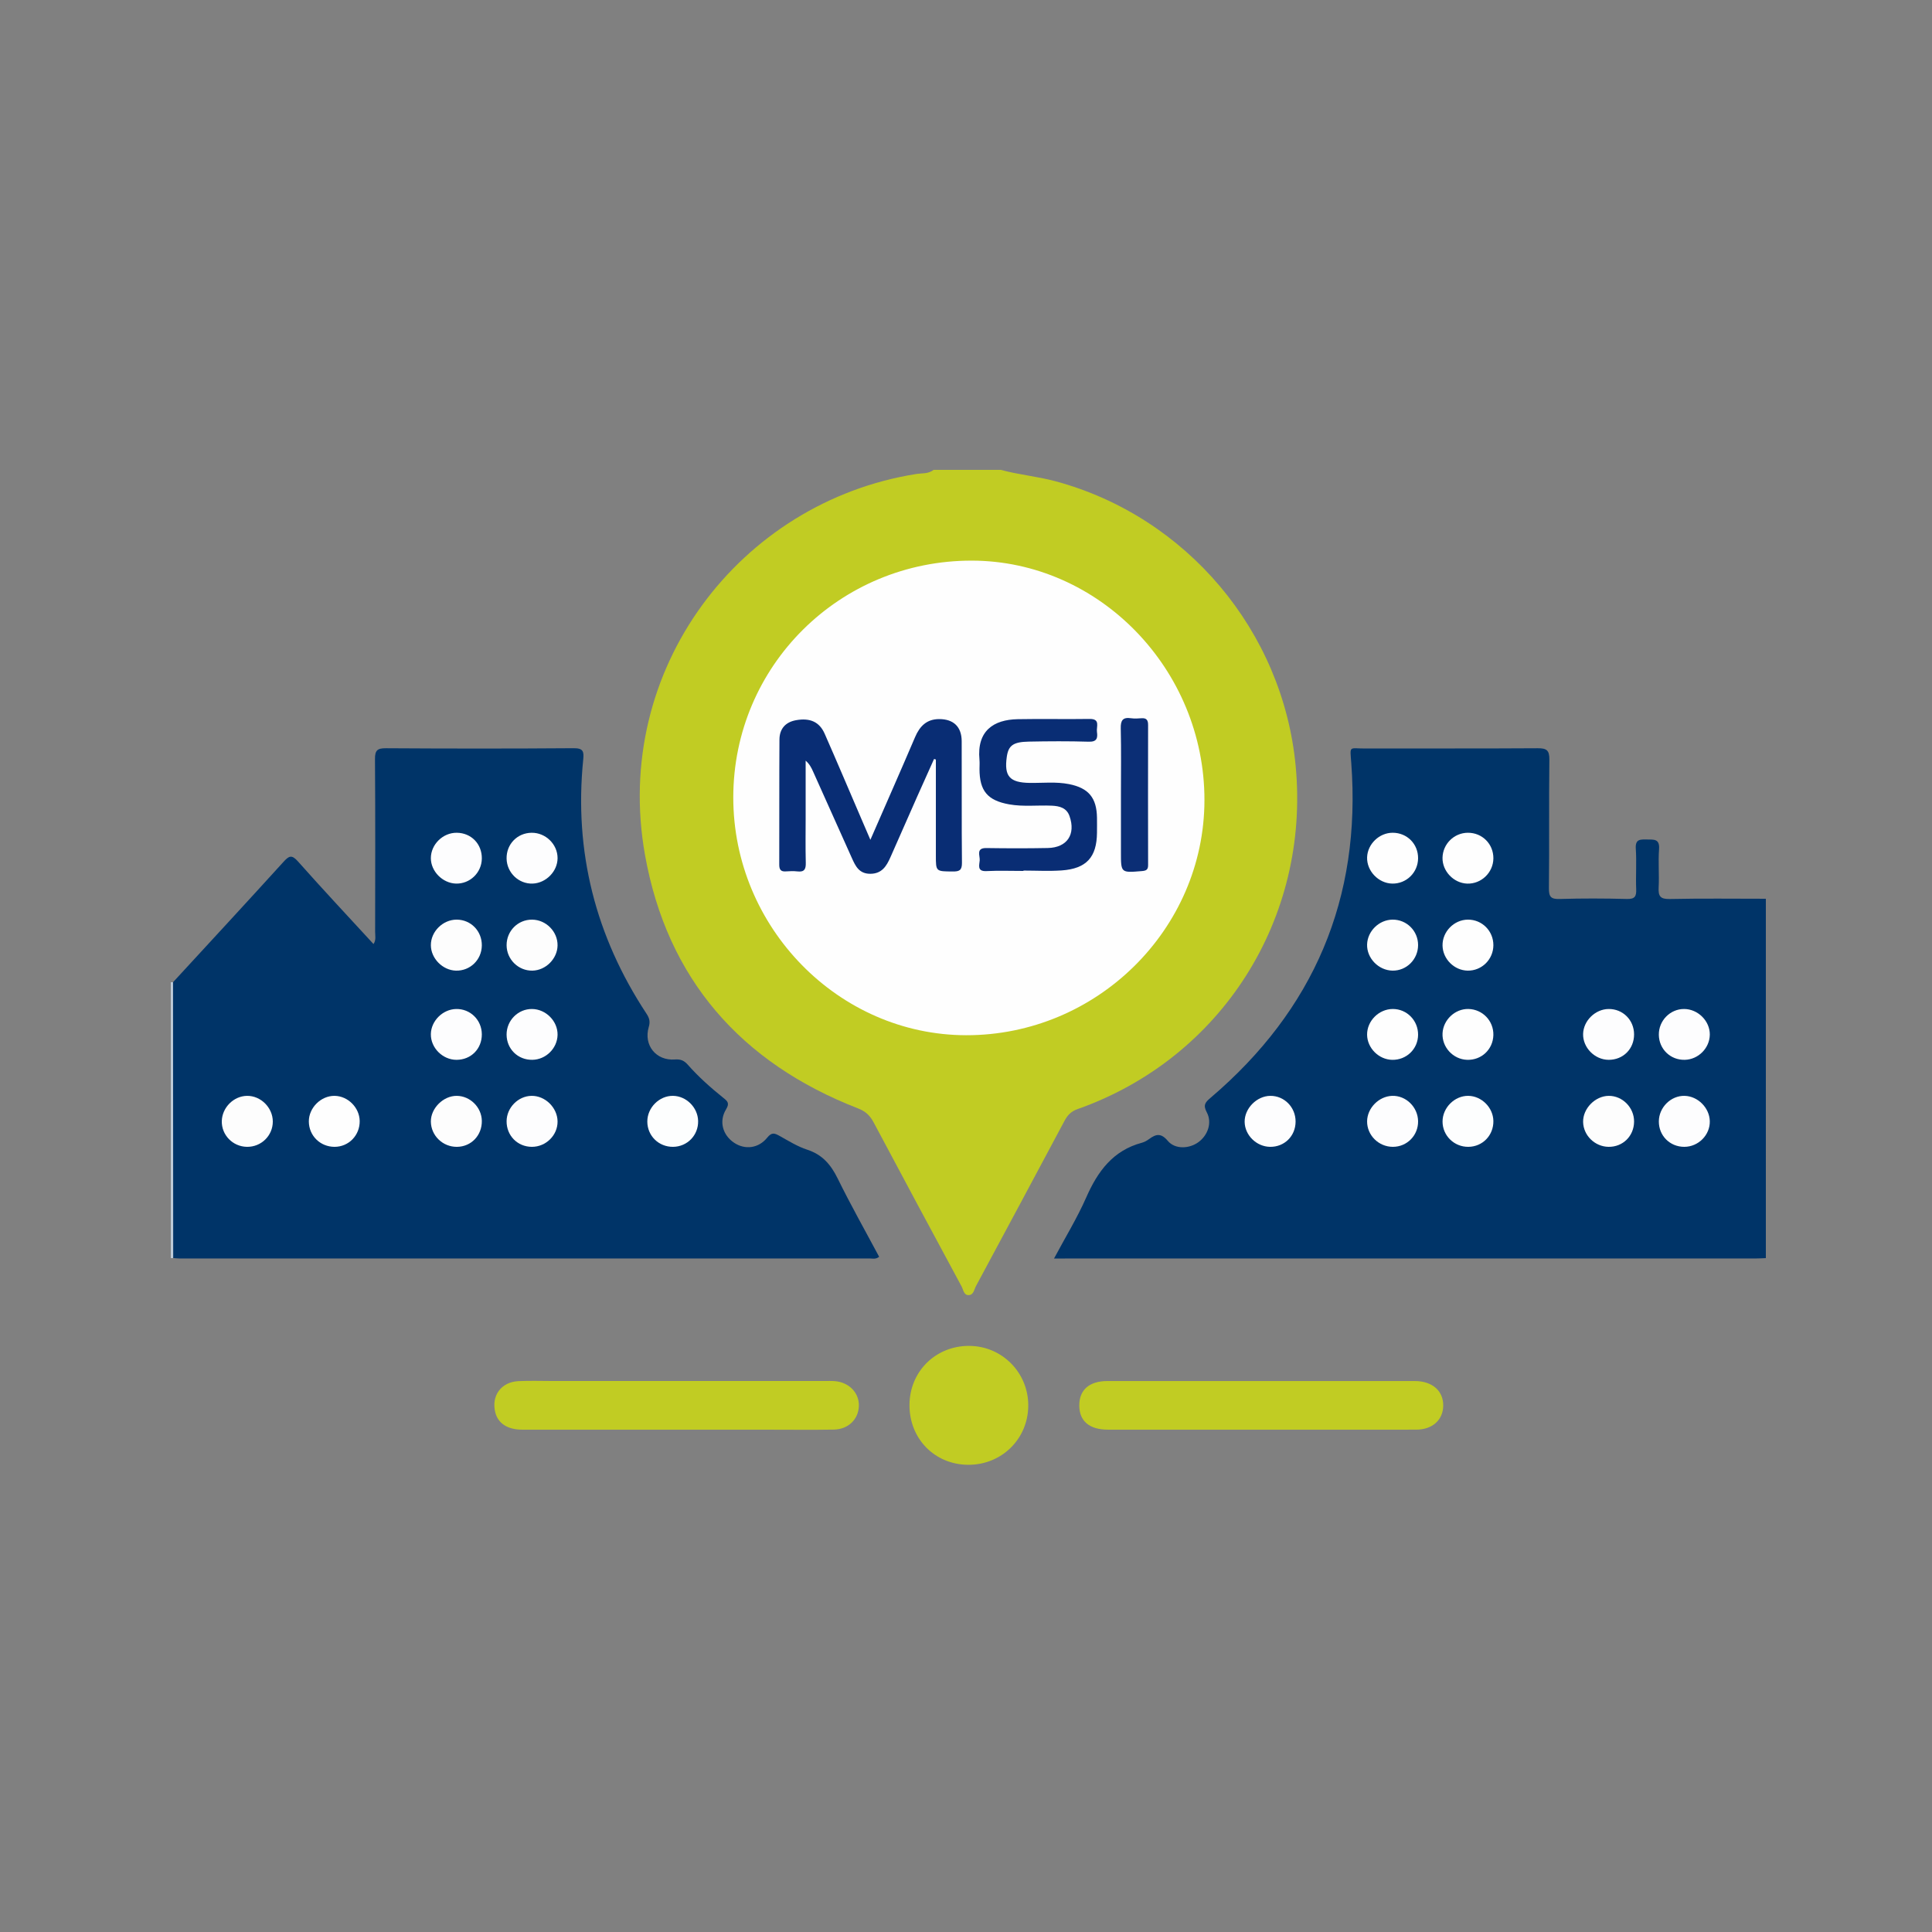
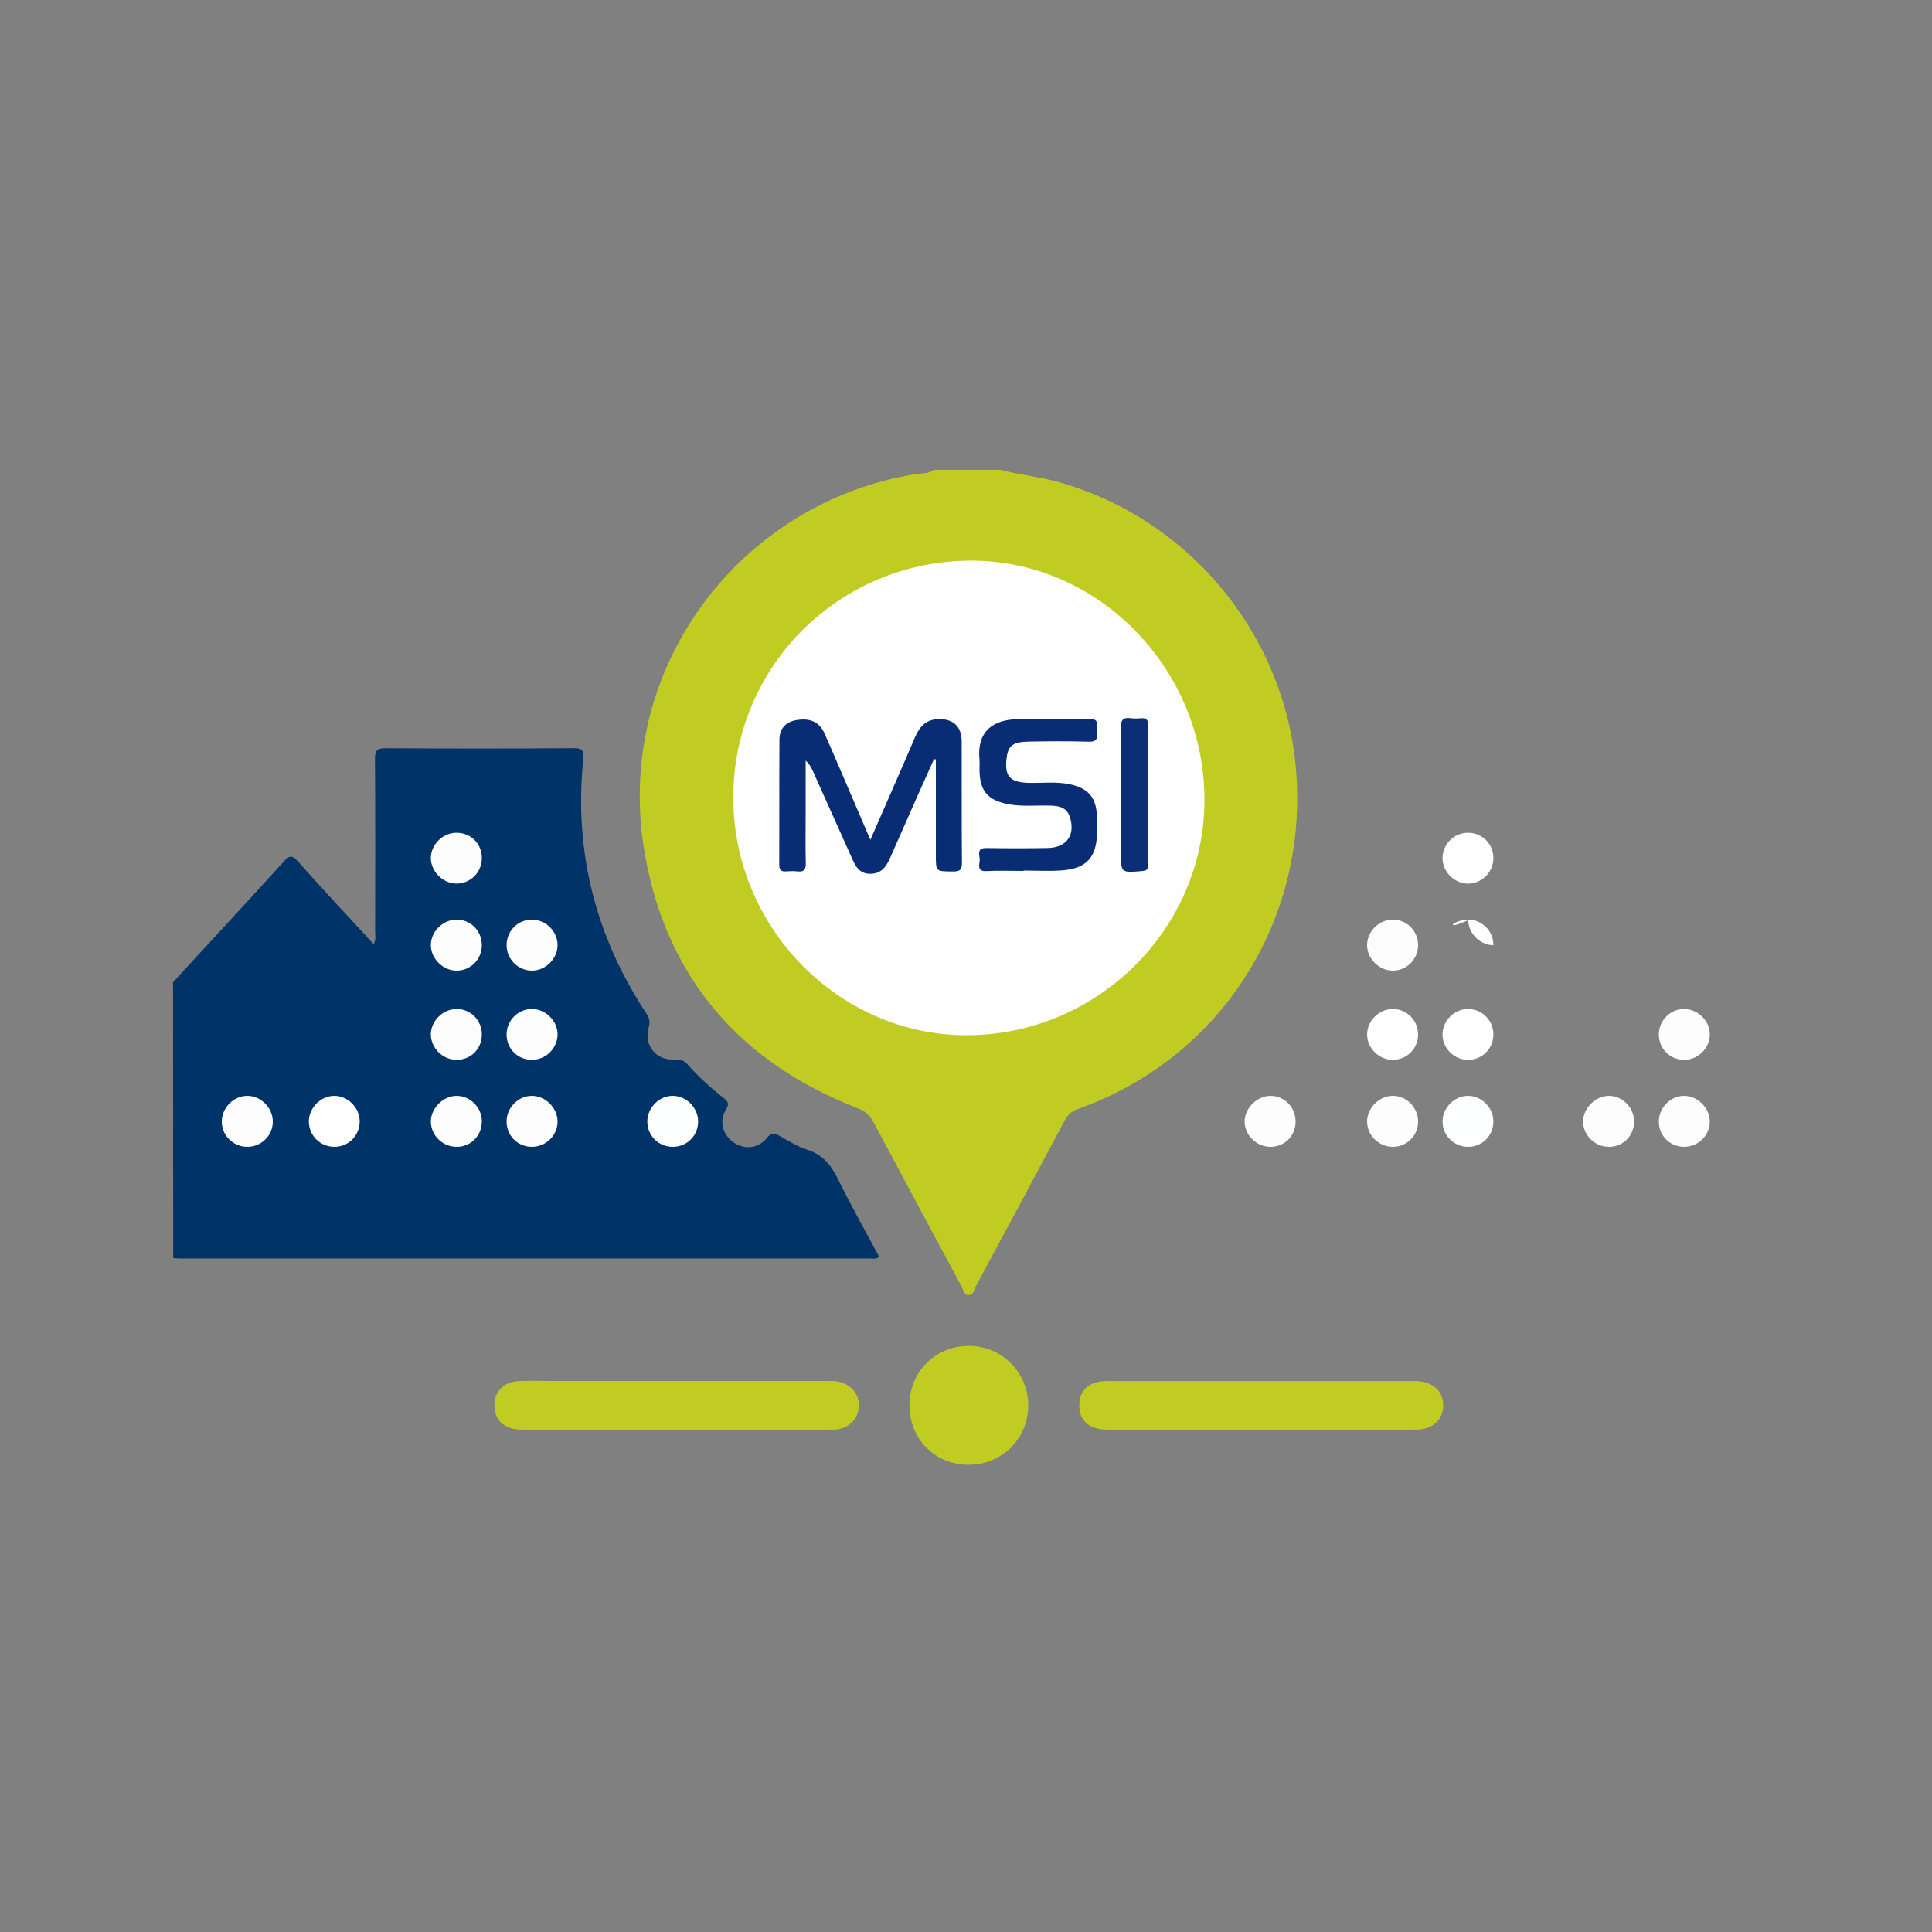
<svg xmlns="http://www.w3.org/2000/svg" version="1.1" id="Layer_1" x="0px" y="0px" width="200px" height="200px" viewBox="0 0 200 200" enable-background="new 0 0 200 200" xml:space="preserve">
  <rect x="0" y="0" width="200" height="200" fill="#808080" stroke="none" />
  <g>
-     <path fill="#003468" d="M182.8,130.24c-0.359,0.013-0.719,0.038-1.078,0.038c-23.827,0.002-47.655,0.002-71.482,0.002   c-0.317,0-0.634,0-1.127,0c1.164-2.181,2.394-4.187,3.333-6.321c1.187-2.699,2.765-4.862,5.762-5.663   c0.263-0.07,0.521-0.216,0.743-0.379c0.712-0.524,1.236-0.652,1.94,0.186c0.754,0.898,2.229,0.829,3.185,0.121   c0.971-0.72,1.417-2.015,0.848-3.081c-0.405-0.759-0.151-1.037,0.402-1.507c10.68-9.093,15.603-20.617,14.557-34.645   c-0.139-1.862-0.248-1.502,1.425-1.506c5.957-0.016,11.914,0.013,17.87-0.027c0.919-0.006,1.223,0.201,1.211,1.173   c-0.053,4.437,0.004,8.875-0.046,13.312c-0.01,0.896,0.208,1.147,1.115,1.12c2.317-0.07,4.638-0.063,6.955-0.002   c0.821,0.021,0.994-0.256,0.964-1.008c-0.056-1.397,0.054-2.803-0.04-4.196c-0.068-1.005,0.467-0.965,1.158-0.954   c0.708,0.011,1.333-0.084,1.25,1.006c-0.1,1.312,0.028,2.64-0.042,3.955c-0.048,0.892,0.153,1.223,1.144,1.202   c3.316-0.071,6.635-0.027,9.953-0.027C182.8,105.44,182.8,117.84,182.8,130.24z" />
    <path fill="#C1CC23" d="M103.6,48.64c1.872,0.512,3.811,0.677,5.69,1.186c13.52,3.658,23.509,15.481,24.836,29.457   c1.501,15.811-7.67,30.267-22.576,35.53c-0.679,0.24-1.04,0.631-1.353,1.217c-3.045,5.708-6.102,11.409-9.166,17.106   c-0.195,0.362-0.241,0.949-0.791,0.933c-0.476-0.014-0.516-0.56-0.694-0.891c-3.05-5.658-6.093-11.32-9.111-16.995   c-0.375-0.705-0.834-1.139-1.609-1.44c-12.129-4.715-19.763-13.409-22.054-26.228c-3.438-19.236,9.817-36.55,28.077-39.447   c0.599-0.095,1.265,0.003,1.793-0.426C98.96,48.64,101.28,48.64,103.6,48.64z" />
-     <path fill="#BECBD8" d="M17.93,130.235c-0.083,0.002-0.166,0.004-0.25,0.006c0-9.52,0-19.04,0-28.56   c0.077,0.002,0.155,0.001,0.232-0.003c0.452,0.445,0.392,1.028,0.393,1.577c0.012,8.463,0.01,16.926,0.002,25.389   C18.307,129.199,18.34,129.772,17.93,130.235z" />
    <path fill="#003468" d="M17.93,130.235c-0.006-9.519-0.012-19.038-0.017-28.558c3.813-4.145,7.64-8.277,11.425-12.448   c0.572-0.63,0.854-0.791,1.509-0.052c2.543,2.868,5.167,5.665,7.818,8.551c0.287-0.426,0.167-0.866,0.168-1.267   c0.009-5.958,0.027-11.916-0.015-17.874c-0.006-0.9,0.229-1.135,1.129-1.129c6.478,0.04,12.956,0.046,19.433-0.004   c1.003-0.008,1.078,0.348,0.994,1.178c-0.961,9.538,1.275,18.293,6.537,26.285c0.305,0.464,0.42,0.817,0.247,1.404   c-0.554,1.881,0.76,3.508,2.708,3.356c0.609-0.047,0.966,0.127,1.325,0.533c1.114,1.262,2.366,2.379,3.675,3.429   c0.439,0.352,0.689,0.552,0.295,1.198c-0.761,1.247-0.345,2.675,0.833,3.461c1.118,0.746,2.523,0.595,3.431-0.533   c0.457-0.567,0.753-0.468,1.261-0.184c0.938,0.523,1.871,1.107,2.881,1.437c1.565,0.511,2.446,1.548,3.15,2.982   c1.348,2.745,2.855,5.412,4.292,8.105c-0.36,0.281-0.687,0.17-0.988,0.17c-23.792,0.006-47.584,0.006-71.377,0.004   C18.407,130.278,18.168,130.25,17.93,130.235z" />
    <path fill="#C1CC23" d="M130.538,148c-5.278,0-10.556,0.003-15.835-0.002c-1.928-0.002-2.966-0.878-2.976-2.488   c-0.01-1.626,1.028-2.546,2.924-2.547c10.596-0.005,21.193-0.006,31.789,0.001c1.833,0.001,2.984,1.016,2.962,2.559   c-0.02,1.471-1.124,2.471-2.791,2.474C141.255,148.006,135.896,148,130.538,148z" />
    <path fill="#C1CC23" d="M69.879,148c-5.279,0-10.557,0.004-15.836-0.002c-1.503-0.002-2.49-0.653-2.773-1.792   c-0.427-1.717,0.605-3.145,2.399-3.232c1.197-0.058,2.399-0.013,3.598-0.013c9.357,0,18.715,0,28.072,0   c0.36,0,0.721-0.016,1.079,0.013c1.477,0.118,2.533,1.213,2.492,2.568c-0.042,1.387-1.095,2.424-2.597,2.449   c-2.199,0.037-4.399,0.01-6.598,0.01C76.437,148,73.158,148,69.879,148z" />
    <path fill="#C1CC23" d="M100.215,151.635c-3.467-0.025-6.089-2.71-6.066-6.212c0.024-3.463,2.722-6.118,6.196-6.097   c3.412,0.021,6.135,2.8,6.1,6.224C106.41,148.982,103.669,151.659,100.215,151.635z" />
    <path fill="#FDFDFE" d="M174.361,118.72c-1.492,0.003-2.648-1.153-2.638-2.637c0.01-1.451,1.249-2.677,2.669-2.641   c1.373,0.034,2.573,1.238,2.606,2.615C177.034,117.491,175.819,118.717,174.361,118.72z" />
    <path fill="#FDFDFD" d="M146.8,97.839c-0.004,1.478-1.201,2.668-2.656,2.64c-1.44-0.028-2.663-1.29-2.623-2.705   c0.04-1.385,1.238-2.558,2.629-2.574C145.616,95.183,146.804,96.366,146.8,97.839z" />
    <path fill="#FDFDFE" d="M146.8,116.059c0.024,1.475-1.144,2.664-2.615,2.661c-1.47-0.003-2.677-1.201-2.663-2.644   c0.013-1.366,1.212-2.586,2.589-2.634C145.539,113.393,146.776,114.596,146.8,116.059z" />
    <path fill="#FDFDFD" d="M169.159,116.107c-0.01,1.5-1.164,2.637-2.651,2.613c-1.415-0.023-2.594-1.178-2.625-2.571   c-0.03-1.388,1.244-2.693,2.644-2.707C167.957,113.427,169.169,114.655,169.159,116.107z" />
    <path fill="#FDFDFE" d="M134.119,116.11c-0.006,1.498-1.158,2.633-2.648,2.61c-1.401-0.022-2.603-1.201-2.626-2.576   c-0.023-1.393,1.251-2.689,2.657-2.702C132.951,113.429,134.126,114.625,134.119,116.11z" />
-     <path fill="#FEFEFE" d="M151.955,95.2c1.467-0.009,2.643,1.171,2.639,2.647c-0.004,1.471-1.2,2.654-2.659,2.633   c-1.392-0.021-2.576-1.2-2.604-2.591C149.303,96.451,150.515,95.209,151.955,95.2z" />
+     <path fill="#FEFEFE" d="M151.955,95.2c1.467-0.009,2.643,1.171,2.639,2.647c-1.392-0.021-2.576-1.2-2.604-2.591C149.303,96.451,150.515,95.209,151.955,95.2z" />
    <path fill="#FDFDFE" d="M171.722,107.127c-0.021-1.464,1.166-2.68,2.613-2.677c1.437,0.003,2.682,1.246,2.664,2.658   c-0.018,1.392-1.184,2.568-2.584,2.604C172.931,109.751,171.744,108.611,171.722,107.127z" />
-     <path fill="#FEFEFE" d="M146.8,88.851c-0.012,1.473-1.205,2.643-2.671,2.618c-1.427-0.025-2.654-1.305-2.607-2.72   c0.046-1.378,1.262-2.546,2.649-2.543C145.662,86.208,146.812,87.366,146.8,88.851z" />
    <path fill="#FEFEFE" d="M154.594,88.864c-0.015,1.467-1.255,2.658-2.716,2.607c-1.393-0.049-2.576-1.289-2.549-2.674   c0.027-1.426,1.19-2.578,2.614-2.59C153.437,86.195,154.609,87.369,154.594,88.864z" />
    <path fill="#FEFEFE" d="M154.593,107.156c-0.039,1.482-1.237,2.607-2.721,2.557c-1.45-0.049-2.616-1.312-2.541-2.752   c0.072-1.391,1.297-2.541,2.676-2.512C153.478,104.479,154.631,105.687,154.593,107.156z" />
    <path fill="#FDFEFE" d="M152.007,118.72c-1.475,0.014-2.673-1.157-2.675-2.615c-0.002-1.432,1.244-2.679,2.662-2.664   c1.376,0.015,2.574,1.209,2.6,2.593C154.623,117.523,153.483,118.706,152.007,118.72z" />
    <path fill="#FEFEFE" d="M146.8,107.118c-0.009,1.471-1.199,2.623-2.682,2.596c-1.388-0.025-2.584-1.221-2.597-2.599   c-0.014-1.427,1.217-2.661,2.659-2.665C145.639,104.447,146.809,105.638,146.8,107.118z" />
-     <path fill="#FDFDFE" d="M169.159,107.081c0.003,1.505-1.135,2.641-2.637,2.632c-1.435-0.008-2.674-1.265-2.64-2.679   c0.032-1.364,1.25-2.561,2.627-2.583C167.989,104.428,169.157,105.586,169.159,107.081z" />
    <path fill="#FEFEFE" d="M75.909,82.545c0.009-13.608,11.009-24.527,24.692-24.509c13.184,0.017,24.1,11.258,24.083,24.801   c-0.017,13.368-11.153,24.349-24.673,24.329C86.809,107.145,75.9,96.002,75.909,82.545z" />
    <path fill="#FDFDFD" d="M49.879,97.875c-0.016,1.485-1.21,2.644-2.682,2.605c-1.374-0.037-2.581-1.257-2.594-2.622   c-0.013-1.418,1.235-2.659,2.672-2.658C48.745,95.202,49.895,96.383,49.879,97.875z" />
    <path fill="#FDFDFD" d="M52.443,97.852c-0.006-1.478,1.17-2.661,2.636-2.651c1.451,0.01,2.665,1.243,2.639,2.68   c-0.025,1.376-1.229,2.576-2.608,2.599C53.658,100.504,52.449,99.313,52.443,97.852z" />
    <path fill="#FDFDFE" d="M55.056,118.72c-1.486-0.004-2.627-1.165-2.613-2.659c0.013-1.396,1.189-2.593,2.572-2.619   c1.413-0.027,2.685,1.214,2.704,2.639C57.738,117.517,56.521,118.724,55.056,118.72z" />
    <path fill="#FDFDFD" d="M25.57,118.72c-1.476-0.018-2.654-1.231-2.609-2.685c0.043-1.396,1.235-2.578,2.615-2.593   c1.422-0.016,2.664,1.223,2.665,2.659C28.241,117.564,27.044,118.738,25.57,118.72z" />
    <path fill="#FDFDFD" d="M49.879,116.027c0.025,1.506-1.097,2.68-2.573,2.694c-1.473,0.013-2.684-1.157-2.703-2.611   c-0.018-1.379,1.29-2.68,2.682-2.668C48.675,113.453,49.856,114.629,49.879,116.027z" />
-     <path fill="#FDFDFE" d="M52.442,88.883c-0.027-1.494,1.107-2.663,2.597-2.676c1.451-0.013,2.684,1.196,2.681,2.629   c-0.003,1.366-1.189,2.578-2.574,2.632C53.701,91.524,52.469,90.346,52.442,88.883z" />
    <path fill="#FDFEFE" d="M69.676,118.72c-1.488,0.013-2.662-1.139-2.666-2.615c-0.004-1.439,1.234-2.68,2.655-2.664   c1.38,0.016,2.571,1.202,2.604,2.595C72.306,117.514,71.152,118.707,69.676,118.72z" />
    <path fill="#FDFDFE" d="M52.442,107.102c-0.005-1.466,1.192-2.668,2.639-2.651c1.439,0.017,2.669,1.269,2.638,2.684   c-0.031,1.394-1.208,2.556-2.612,2.577C53.615,109.735,52.447,108.591,52.442,107.102z" />
    <path fill="#FDFDFE" d="M49.879,88.876c-0.018,1.468-1.235,2.64-2.69,2.592c-1.377-0.045-2.585-1.27-2.587-2.624   c-0.003-1.425,1.241-2.65,2.68-2.637C48.781,86.219,49.897,87.366,49.879,88.876z" />
    <path fill="#FEFEFE" d="M34.638,118.72c-1.487,0.001-2.658-1.15-2.667-2.623c-0.009-1.418,1.255-2.675,2.671-2.655   c1.377,0.02,2.57,1.216,2.593,2.6C37.258,117.524,36.1,118.719,34.638,118.72z" />
    <path fill="#FDFDFE" d="M49.879,107.069c0.008,1.507-1.123,2.646-2.625,2.644c-1.437-0.002-2.677-1.248-2.652-2.667   c0.023-1.366,1.231-2.565,2.613-2.595C48.684,104.419,49.871,105.585,49.879,107.069z" />
    <path fill="#092D74" d="M90.102,86.937c1.613-3.698,3.142-7.155,4.626-10.63c0.486-1.138,1.205-1.866,2.499-1.867   c1.479-0.001,2.32,0.793,2.327,2.281c0.019,4.198-0.016,8.397,0.027,12.595c0.008,0.791-0.279,0.906-0.966,0.9   c-1.734-0.015-1.734,0.017-1.734-1.662c0-3.309,0-6.618,0-9.927c-0.062-0.02-0.125-0.039-0.187-0.059   c-0.575,1.28-1.154,2.558-1.723,3.842c-0.936,2.113-1.86,4.232-2.799,6.344c-0.402,0.903-0.875,1.69-2.066,1.7   c-1.172,0.009-1.548-0.796-1.932-1.655c-1.334-2.983-2.672-5.964-4.011-8.945c-0.173-0.384-0.359-0.763-0.762-1.112   c0,1.926,0,3.851,0,5.777c0,1.599-0.028,3.2,0.013,4.798c0.017,0.659-0.148,0.974-0.858,0.892   c-0.395-0.046-0.801-0.033-1.198-0.003c-0.527,0.041-0.691-0.185-0.69-0.695c0.014-4.318-0.007-8.637,0.021-12.955   c0.007-1.086,0.603-1.799,1.705-1.999c1.453-0.264,2.434,0.167,2.974,1.395c1.3,2.955,2.558,5.927,3.833,8.893   C89.469,85.466,89.736,86.088,90.102,86.937z" />
    <path fill="#092D74" d="M105.949,90.16c-1.279,0-2.56-0.048-3.836,0.015c-1.008,0.05-0.722-0.648-0.693-1.12   c0.031-0.488-0.411-1.282,0.69-1.265c2.118,0.032,4.237,0.038,6.354-0.004c2.004-0.039,2.92-1.41,2.251-3.307   c-0.301-0.854-1.033-1.039-1.831-1.075c-1.474-0.068-2.955,0.126-4.425-0.139c-2.225-0.401-3.06-1.388-3.061-3.659   c0-0.32,0.026-0.642-0.004-0.959c-0.285-3.007,1.473-4.149,3.957-4.197c2.477-0.048,4.956,0.014,7.433-0.026   c1.16-0.019,0.696,0.803,0.772,1.338c0.088,0.619,0.012,1.045-0.844,1.019c-2.076-0.063-4.156-0.051-6.234-0.009   c-1.603,0.032-2.088,0.412-2.254,1.568c-0.29,2.024,0.297,2.676,2.377,2.706c1.356,0.019,2.722-0.14,4.066,0.126   c2.03,0.403,2.861,1.419,2.893,3.476c0.008,0.519,0.005,1.039,0,1.559c-0.024,2.534-1.093,3.719-3.66,3.899   c-1.312,0.092-2.636,0.016-3.954,0.016C105.949,90.134,105.949,90.147,105.949,90.16z" />
    <path fill="#0B2E75" d="M116.039,82.241c0-2.278,0.036-4.557-0.019-6.834c-0.02-0.831,0.206-1.179,1.058-1.057   c0.352,0.051,0.72,0.033,1.077,0.003c0.528-0.044,0.697,0.193,0.696,0.695c-0.009,4.836-0.01,9.672,0.001,14.508   c0.001,0.477-0.194,0.579-0.638,0.617c-2.176,0.184-2.175,0.2-2.175-1.937C116.039,86.237,116.039,84.239,116.039,82.241z" />
  </g>
</svg>